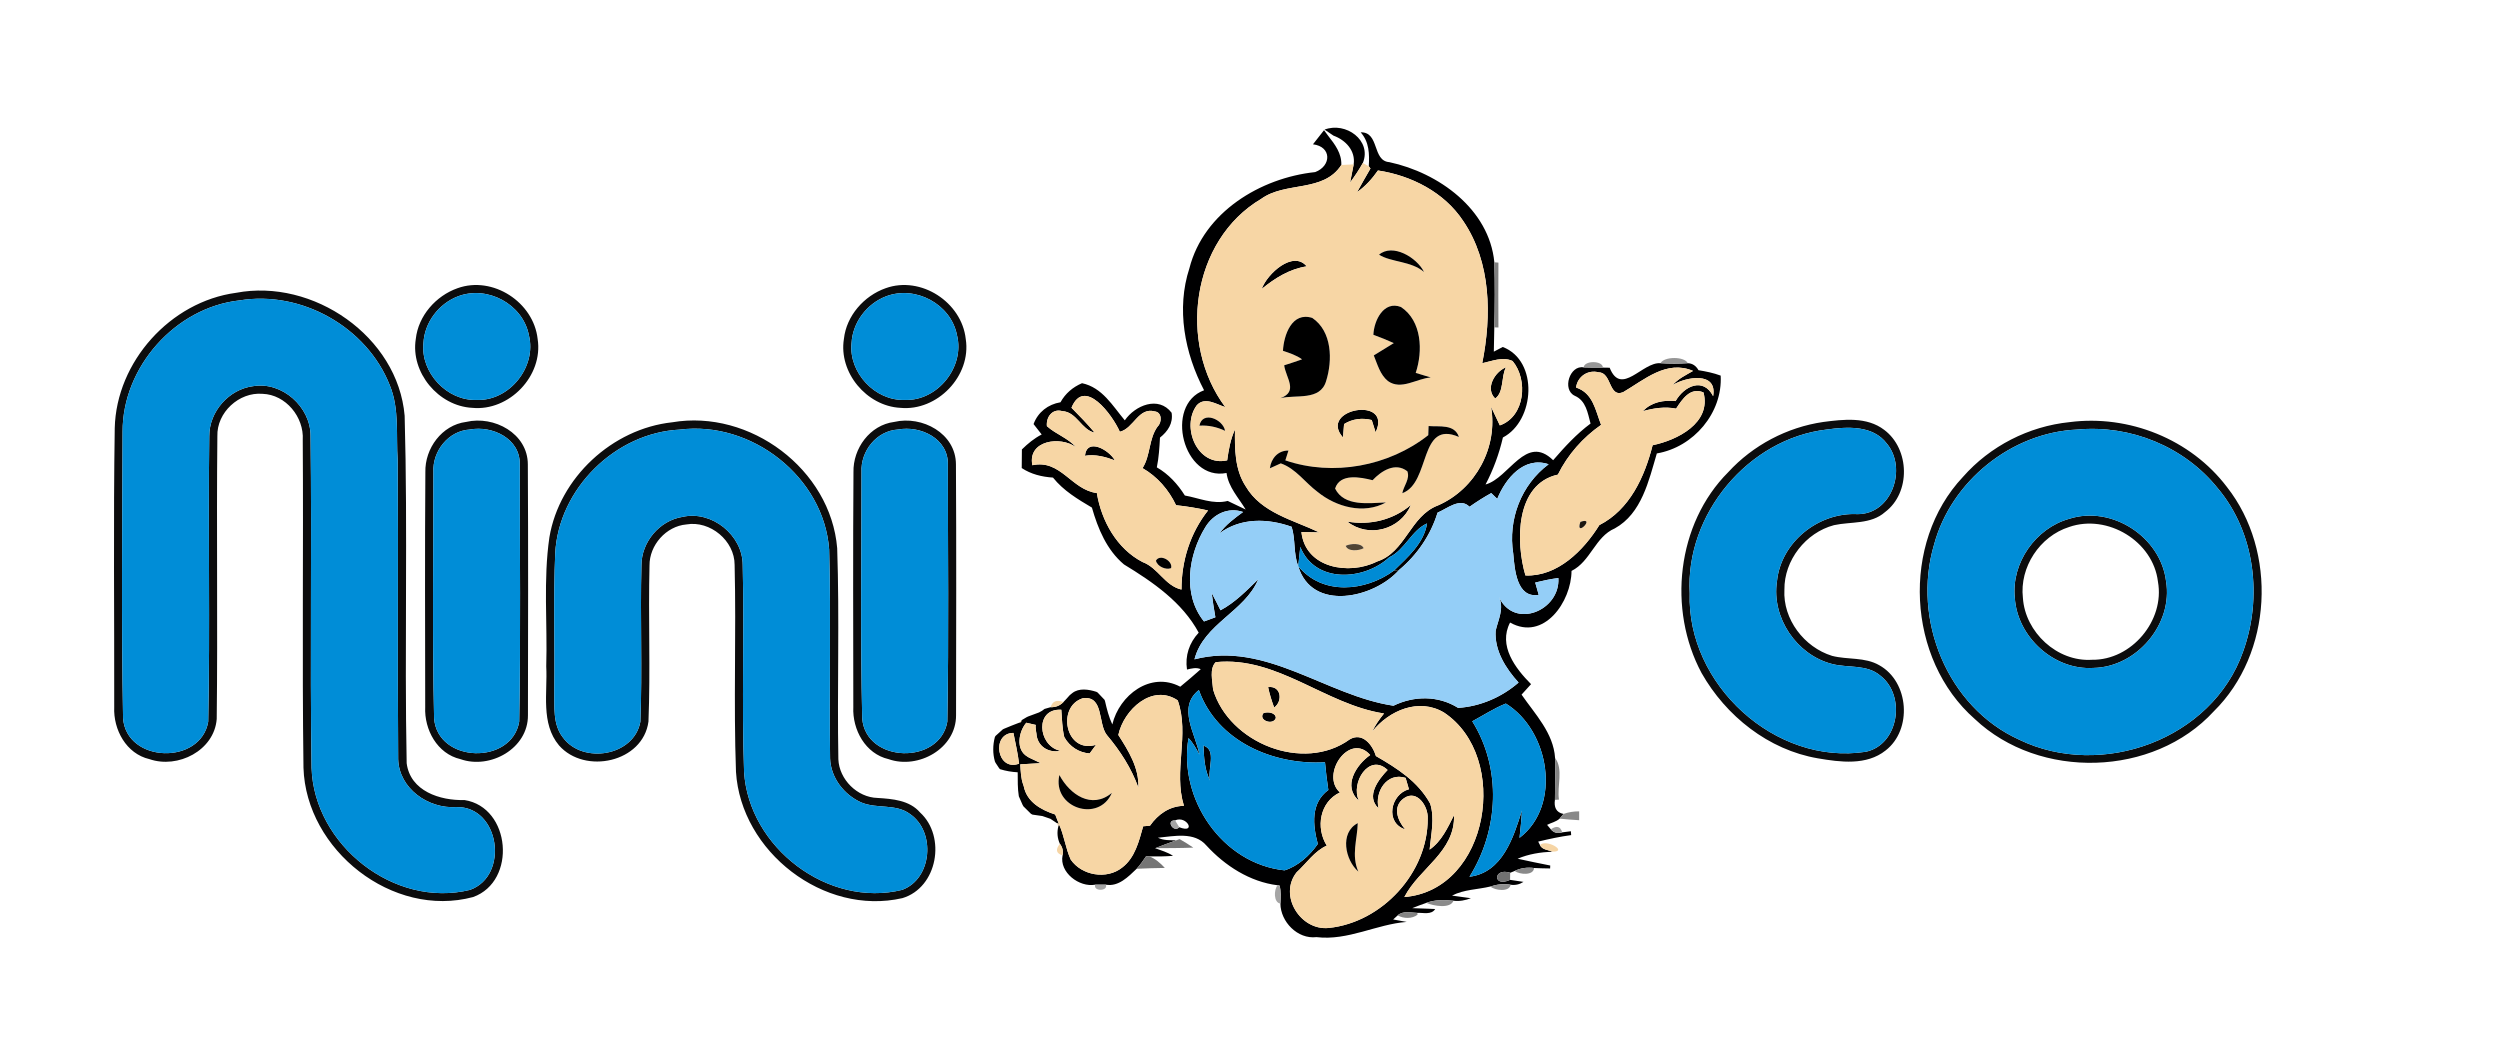
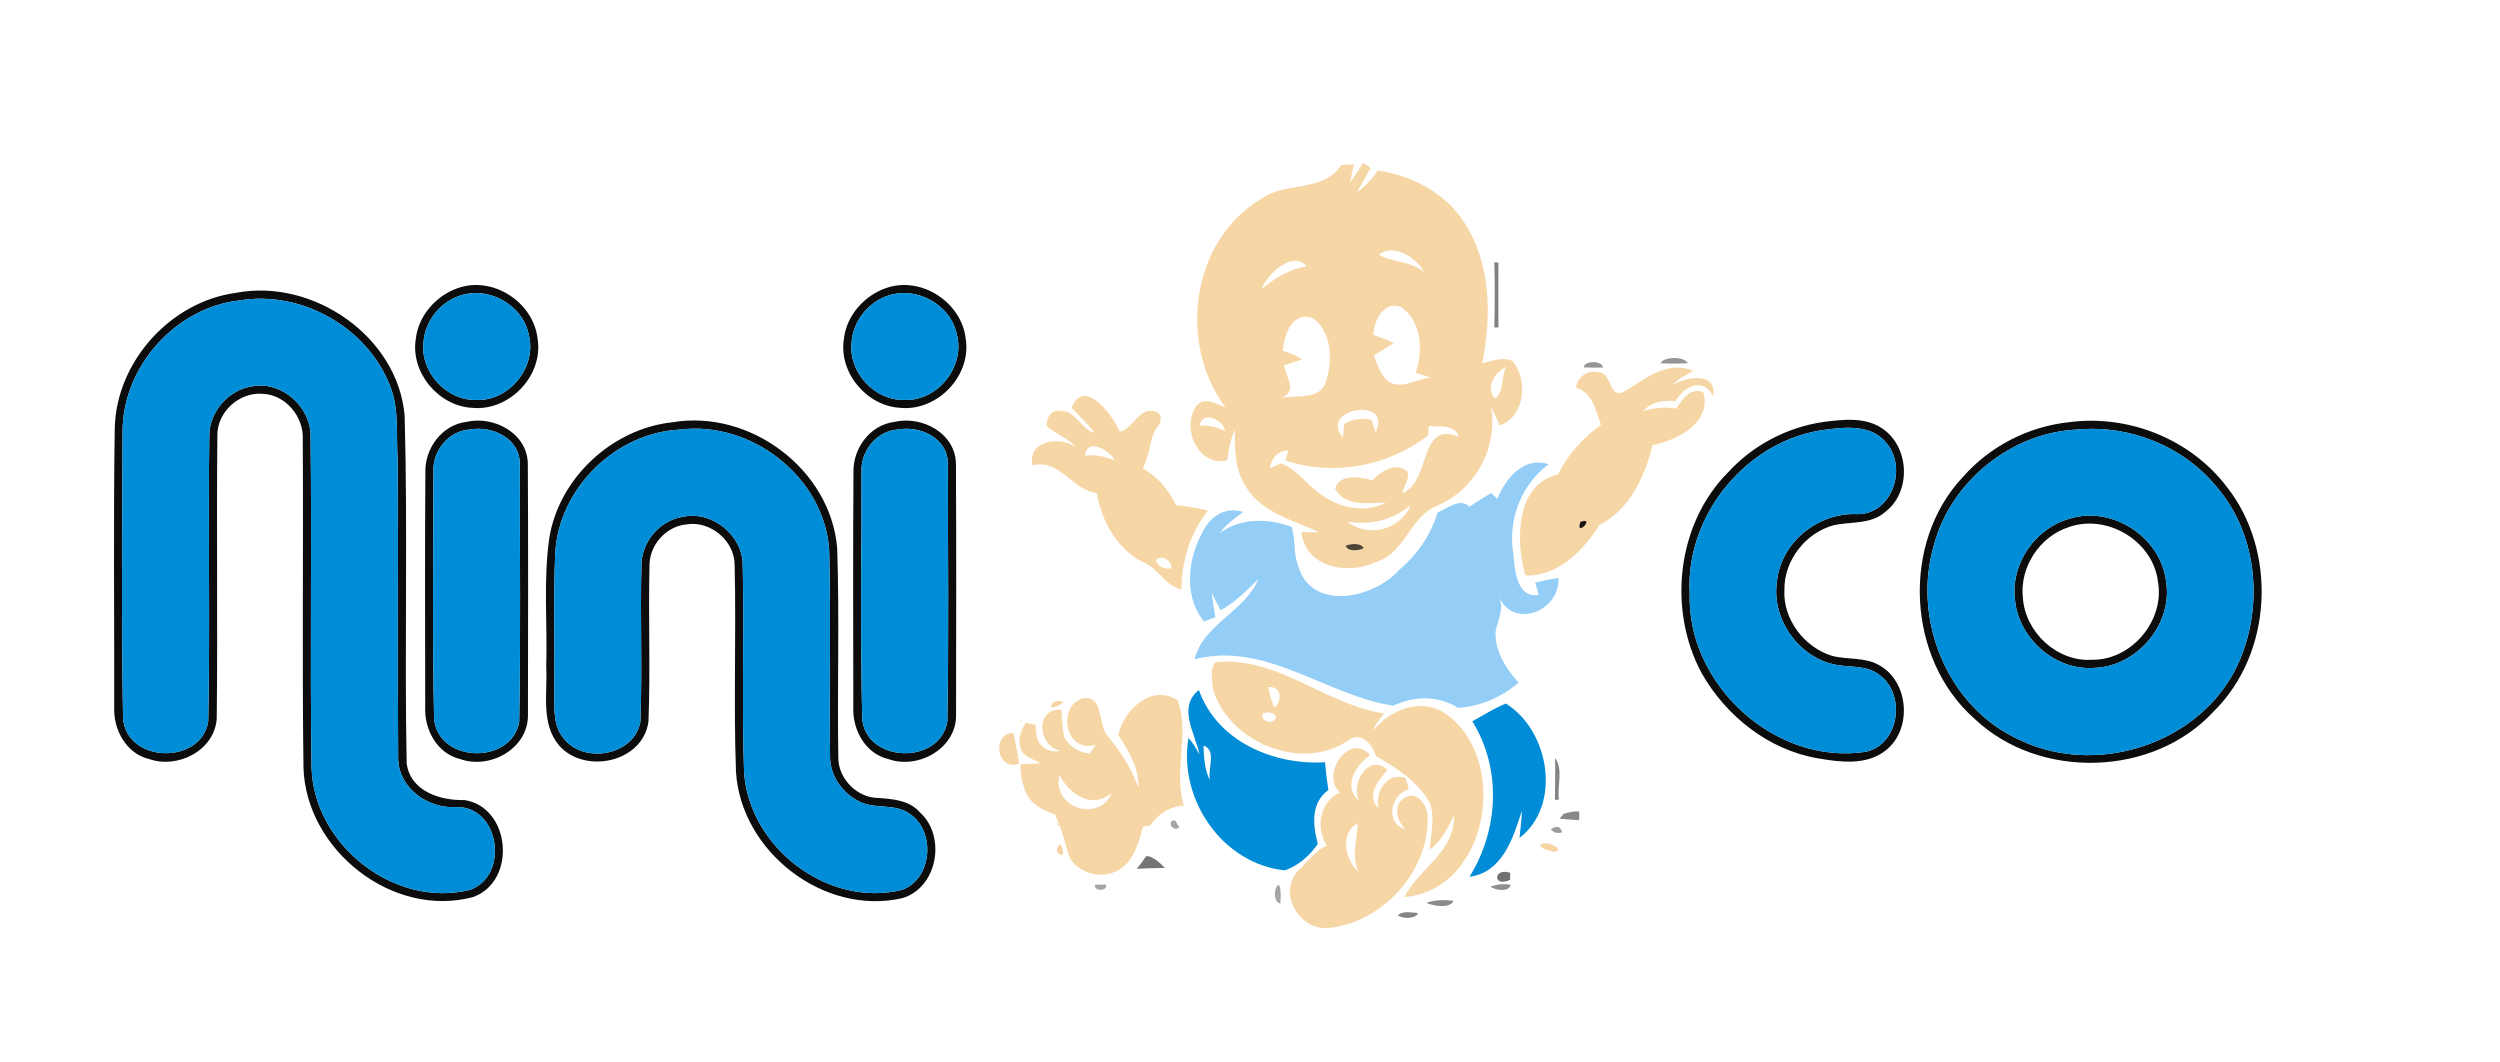
<svg xmlns="http://www.w3.org/2000/svg" width="619pt" height="263pt" viewBox="0 0 619 263" version="1.1">
  <g id="surface1">
-     <path style=" stroke:none;fill-rule:nonzero;fill:rgb(0%,0%,0.392%);fill-opacity:1;" d="M 327.961 32.09 C 333.199 30.078 339.73 34.77 337.441 40.352 C 336.5 42.031 335.43 43.641 334.281 45.191 C 334.57 43.691 334.879 42.199 335.172 40.699 C 335.66 37.309 333.172 34.68 330.18 33.59 C 329.621 33.219 328.512 32.469 327.961 32.09 M 325.09 35.73 C 326.02 34.578 326.93 33.422 327.828 32.238 C 328.09 32.59 328.609 33.289 328.871 33.648 C 330.531 35.762 332.23 38 332.109 40.852 C 327.68 47.738 318.34 44.859 312.281 49.238 C 294.898 59.52 291.609 85.031 303.379 100.801 C 301.16 100.109 298.352 98.16 296.34 100.328 C 292.359 105.621 296.422 115.66 303.852 113.98 C 304.211 111.371 304.66 108.75 305.781 106.352 C 305.711 111.148 305.711 116.262 308.449 120.43 C 312.301 127.012 320.238 128.738 326.641 131.82 C 325.539 131.801 323.328 131.762 322.23 131.738 C 323.219 140.719 334.07 142.488 340.91 139.051 C 348.031 136.789 349.109 127.738 356.051 125.141 C 365.371 121.07 370.941 110.75 369.18 100.711 C 369.922 102.238 370.629 103.789 371.359 105.328 C 377.621 103.121 378.398 94.02 374.52 89.391 C 372.09 88.238 369.43 89.422 367 89.93 C 369.34 78.211 369.238 64.961 362.301 54.73 C 357.602 47.602 349.461 43.469 341.18 42.211 C 339.75 44.25 338.078 46.141 336.012 47.57 C 337.078 45.59 338.219 43.672 339.328 41.719 L 338.91 41.172 C 339.09 38.148 339.031 35.148 336.898 32.762 C 341.621 32.66 339.699 39.84 344 40.148 C 356.18 42.762 368.738 51.762 370 64.949 C 370.148 70.32 370.129 75.691 369.988 81.059 C 369.961 83.07 369.922 85.07 369.871 87.07 C 370.422 86.781 371.531 86.199 372.078 85.91 C 381.02 89.32 380.059 104.18 372.121 108.32 C 371.18 112.371 369.75 116.281 367.82 119.961 C 373.68 118.371 377.801 107.328 384.559 113.949 C 387.391 110.672 390.328 107.469 393.82 104.871 C 393.109 102.25 392.711 99.219 389.922 98 C 386.68 96.5 388.691 90.309 392.121 90.969 C 393.699 91.02 395.289 91.051 396.879 91.02 C 397.301 91.031 398.129 91.051 398.551 91.051 C 401.41 98.262 406.672 89.551 411.141 89.93 C 413.379 90.078 415.641 90.078 417.898 89.93 C 419.031 89.969 419.91 90.539 420.551 91.66 C 422.41 91.961 424.262 92.34 426.039 93 C 426.559 102.199 419.34 110.73 410.23 112.27 C 408.238 119 406.48 127.148 399.828 130.828 C 394.941 132.91 393.859 139 389.109 141.359 C 389.078 148.941 382.262 158.852 373.891 154.141 C 370.91 159.879 375.191 165.469 379.09 169.398 C 378.301 170.262 377.52 171.121 376.738 171.988 C 380.09 176.84 384.629 181.469 385.039 187.68 C 385.121 191.141 385.02 194.59 385 198.051 C 384.738 199.762 385.25 201.191 387.129 201.531 C 386.891 201.832 386.398 202.41 386.148 202.699 C 385.301 203.488 384.059 203.711 383.059 204.238 C 383.289 204.52 383.75 205.07 383.98 205.34 C 384.711 206.191 385.648 206.441 386.801 206.09 C 387.34 206.02 388.41 205.879 388.949 205.82 L 389.02 206.77 C 386.262 207.141 383.551 207.73 380.859 208.379 L 381.301 209.25 C 381.828 210.418 383.352 210.43 384.398 210.871 C 381.441 211 378.488 211.449 375.762 212.621 C 378.441 213.211 381.129 213.77 383.84 214.301 L 383.809 215.031 C 382.48 215.02 381.148 214.98 379.828 214.918 C 378.191 214.711 376.531 214.898 375.051 215.648 L 373.922 216.102 C 369.68 214.719 369.531 219.859 373.891 217.852 C 374.719 217.98 376.391 218.23 377.219 218.352 C 376.238 218.988 375.172 219.23 374.031 219.059 C 372.34 218.77 370.621 218.961 369.012 219.5 C 365.84 220.262 362.469 220.219 359.52 221.75 C 361.07 221.949 362.641 222.168 364.199 222.398 C 362.82 222.93 361.352 223.211 359.879 223.02 C 357.629 222.789 355.289 222.73 353.148 223.559 C 351.969 223.961 350.809 224.391 349.672 224.859 C 351.559 224.941 353.449 224.969 355.352 225.07 C 354.441 226.59 352.359 225.941 350.922 226.031 C 349.32 225.98 347.379 225.449 346.07 226.641 C 345.789 226.891 345.23 227.398 344.949 227.66 C 345.789 227.809 347.469 228.121 348.301 228.27 C 340.891 228.809 333.738 232.98 325.961 232.031 C 321.27 232.602 317.059 228.199 317.031 223.73 C 317.102 222.23 317.219 220.719 316.82 219.262 L 316.328 219.191 C 309.469 218.34 303.32 214.371 298.711 209.352 C 295.719 205.859 290.68 207.051 286.699 207.418 C 288.09 208.129 289.672 208.02 291.191 208.082 C 289.461 208.699 287.73 209.34 286.02 210.012 C 287.512 210.582 289.09 211 290.441 211.91 C 288.488 212.051 286.539 212.09 284.59 212.039 C 284.391 212.031 283.98 212.012 283.781 212 C 283.059 213.082 282.289 214.141 281.43 215.109 C 279.379 217.07 276.949 219.602 273.828 219.051 C 273.16 219.051 271.828 219.051 271.172 219.051 C 267.211 219.77 262.25 215.988 263.09 211.789 C 263.309 210.738 263.078 209.781 262.43 208.93 C 261.789 207.531 261.672 206.082 262.051 204.582 L 262.172 204.012 C 263.5 206.832 263.809 210 265.109 212.832 C 267.828 216.789 274.012 217.852 277.828 214.82 C 281.051 212.391 282.012 208.262 283.051 204.59 C 283.469 204.551 284.32 204.48 284.738 204.441 C 286.73 201.602 289.559 199.59 293.141 199.52 C 290.469 190.859 294.609 181.941 291.609 173.418 C 285.289 169.168 278.23 175.738 276.898 181.98 C 279.41 185.898 282.059 190.148 281.859 194.988 C 280.102 190.16 277.34 185.871 274.031 181.961 C 271.82 179.102 273.34 172.18 268.121 172.879 C 261.5 174.949 263.828 186.738 271.379 184.41 C 270.98 184.949 270.191 186.02 269.801 186.551 C 267.148 186.371 264.84 184.859 263.551 182.559 C 263.539 182.531 263.512 182.469 263.5 182.441 C 262.988 180.238 262.949 177.969 262.781 175.738 C 256.191 175.34 256.969 184.469 262.281 185.832 L 262.449 185.93 C 259.531 186.469 256.809 184.738 256.621 181.641 C 256.602 181.488 256.539 181.191 256.52 181.039 L 256.41 179.969 C 256.422 179.852 256.449 179.609 256.469 179.488 L 256.352 179.469 C 255.789 179.34 254.672 179.082 254.109 178.949 C 252.199 181.199 251.441 185.609 254.352 187.309 C 254.449 187.379 254.672 187.512 254.77 187.57 C 255.5 187.918 256.969 188.621 257.699 188.961 C 256.012 189.059 254.309 189.16 252.621 189.25 C 252.73 190.969 252.762 192.719 253.379 194.371 C 253.398 194.441 253.449 194.602 253.48 194.68 C 254.25 198.559 257.762 200.531 261.199 201.648 C 261.23 201.68 261.281 201.738 261.309 201.77 C 261.52 202.332 261.949 203.449 262.172 204.012 L 261.641 203.781 C 261.25 203.52 260.48 203 260.09 202.738 C 259.59 202.559 258.59 202.219 258.09 202.051 C 257.469 201.961 256.25 201.789 255.641 201.699 C 255.551 201.648 255.359 201.551 255.27 201.5 C 254.801 201.039 253.871 200.109 253.398 199.648 C 253.34 199.539 253.23 199.34 253.172 199.238 C 252.941 198.719 252.488 197.68 252.262 197.16 C 251.941 195.191 252 193.199 251.98 191.219 C 250.48 191.141 249.02 190.891 247.602 190.449 C 247.551 190.391 247.43 190.262 247.379 190.199 L 246.5 188.871 C 246.461 188.789 246.379 188.629 246.34 188.539 C 245.781 186.602 245.809 184.48 246.32 182.539 C 246.352 182.461 246.43 182.309 246.469 182.238 C 246.93 181.82 247.852 180.988 248.309 180.582 C 248.398 180.539 248.578 180.449 248.672 180.41 C 249.879 179.898 251.109 179.41 252.352 178.941 L 252.789 178.781 L 252.961 178.309 L 254.262 177.539 C 254.352 177.5 254.539 177.418 254.641 177.371 C 255.289 177.129 256.609 176.641 257.27 176.398 C 257.449 176.301 257.82 176.09 258.012 175.988 C 258.16 175.871 258.469 175.648 258.621 175.531 L 260.129 175.102 C 261.391 175.141 262.449 174.719 263.301 173.832 C 263.5 173.621 263.879 173.219 264.07 173.012 C 264.27 172.789 264.672 172.352 264.871 172.121 C 265.031 172 265.34 171.738 265.5 171.609 C 267.172 170.289 269.57 170.691 271.449 171.289 C 271.531 171.332 271.68 171.41 271.762 171.461 C 272.199 171.91 273.059 172.82 273.488 173.281 C 273.52 173.359 273.578 173.539 273.609 173.629 C 274.059 175.582 274.539 177.539 275.41 179.371 C 277.141 172.121 284.879 166.141 292.23 170.031 C 293.941 168.609 295.66 167.191 297.309 165.691 C 296.191 165.191 295.031 165.512 293.898 165.781 C 293.391 162.352 294.449 159.172 296.801 156.648 C 292.719 149.09 285.461 144.121 278.289 139.75 C 274.02 136.16 271.852 130.898 270.359 125.68 C 266.859 123.602 263.328 121.512 260.719 118.25 C 257.98 118.07 255.289 117.422 252.98 115.891 C 253 114.352 253.02 112.809 253.02 111.281 C 254.488 109.84 256.078 108.52 257.922 107.578 C 257.238 106.719 256.578 105.859 255.91 105 C 257.012 102.039 259.48 100.121 262.578 99.602 C 263.77 97.43 265.641 95.84 267.91 94.879 C 272.93 95.949 275.461 100.461 278.5 104.078 C 281.039 100.379 286.859 97.93 290.09 102.199 C 290.512 104.801 289.148 106.801 287.211 108.352 C 287.078 110.82 286.93 113.301 286.43 115.719 C 289.328 117.379 291.609 119.879 293.371 122.691 C 296.871 123.309 300.379 124.961 303.98 124.031 C 305.461 124.738 306.941 125.461 308.43 126.16 C 306.672 123.238 304.16 120.629 303.691 117.109 C 292.949 119.219 288.191 100.289 298.129 96.629 C 293.309 87.441 291.211 76.461 294.5 66.41 C 298.051 52.551 312.078 44.039 325.641 42.609 C 329.699 41.078 329.738 36.289 325.09 35.73 M 401.891 97.102 C 398.27 98.57 399.102 92.219 395.84 92.191 C 393.172 91.469 390.578 93.23 390.23 95.949 C 394.461 97.34 395.02 101.602 396.43 105.199 C 391.898 108.359 388.191 112.551 385.73 117.512 C 375.172 119.859 375.25 134.199 377.699 142.488 C 385.629 142.801 392.09 136.309 396 130.012 C 403.539 126.18 407.211 118.051 409.191 110.238 C 415.281 108.98 423.781 104.738 421.789 97.172 C 418.531 95.77 416.531 98.84 415 101.18 C 412.23 100.629 409.469 101.059 406.781 101.801 C 408.871 99.551 411.93 99 414.879 99.301 C 417 95.59 421.73 93.309 424.172 98.09 C 425.27 91.922 417.449 93.281 414.16 95.34 C 415.52 93.75 417.43 92.871 419.199 91.84 C 412.68 89.012 407.109 94.051 401.891 97.102 M 265.301 100.961 C 267.27 102.961 269.25 104.961 271.031 107.129 C 267.719 106.41 266.641 101.98 262.988 101.789 C 260.551 101.102 258.98 103.301 259.211 105.512 C 261.422 107.52 264.449 108.449 266.422 110.73 C 262.551 107.879 254.391 109.039 255.609 115.191 C 262.629 113.66 265.262 121.281 271.578 122.078 C 272.719 128.988 276.531 135.879 282.922 139.172 C 286.762 140.59 288.41 145.02 292.539 145.98 C 292.531 138.859 294.691 131.988 299.109 126.391 C 296.488 125.809 293.852 125.371 291.191 125.09 C 289.379 121.27 286.57 118.02 282.891 115.91 C 284.91 112.73 284.398 108.66 286.629 105.602 C 287.73 104.57 287.738 102.07 285.93 101.871 C 281.859 100.762 280.738 106.059 277.27 106.91 C 275.449 102.73 268.449 93.25 265.301 100.961 M 370.719 123.52 C 370.219 123.039 369.719 122.57 369.23 122.09 C 367.371 123.121 365.578 124.262 363.852 125.48 C 361.539 123.102 358.309 125.941 355.941 126.93 C 354.23 132.488 350.891 137.398 346.41 141.121 L 345.141 141.281 C 348.52 137.961 352.559 134.539 353.34 129.602 C 349.488 131.301 347.91 136.109 343.949 138.012 C 337.672 143.801 325.57 144.5 321.949 135.41 C 321.789 137 321.621 138.578 321.441 140.172 C 320.219 137.07 320.809 133.602 319.809 130.43 C 313.859 128.32 307.219 128.141 301.949 132.051 C 303.52 129.898 305.672 128.32 307.789 126.77 C 304.102 125.488 300.398 127.289 298.449 130.52 C 294.219 137.371 292.711 147.211 298.109 153.871 C 299.051 153.531 299.98 153.18 300.93 152.84 C 300.578 150.84 300.25 148.84 300.02 146.828 C 300.77 148.238 301.48 149.672 302.199 151.102 C 305.809 149.191 308.648 146.23 311.551 143.422 C 308.211 151.469 298.012 154.43 295.75 163.25 C 313.398 158.648 328.301 172.238 345.02 174.738 C 350.16 172.238 356.102 172.191 361.031 175.27 C 366.488 174.93 371.871 172.602 376 169 C 372.82 165.512 370.012 161.078 370.32 156.191 C 370.961 153.398 372.469 150.672 371.141 147.82 C 374.922 155.961 386.352 151.172 385.852 143.121 C 383.922 143.371 382.012 143.77 380.121 144.238 C 380.398 145.25 380.691 146.27 380.988 147.289 C 375.5 148.219 375.02 140.879 374.68 137.07 C 373.34 128.621 376.641 120.02 383.441 114.949 C 377.328 112.891 372.75 118.5 370.719 123.52 M 301.012 163.949 C 299.398 165.582 300.219 168.57 300.359 170.719 C 304.301 183.98 322.73 191.379 334.191 183.07 C 337.352 181.199 339.871 184.48 340.68 187.199 C 345.98 190.262 351.09 193.5 354.109 198.969 C 355.281 202.68 354.309 206.609 353.969 210.371 C 356.949 208.301 358.43 204.961 360.02 201.832 C 360.301 210.941 351.422 214.918 347.719 222.109 C 368.801 220.371 374.051 187.398 357.539 176.43 C 351.32 172.699 343.922 175.91 339.762 181.129 C 340.512 179.5 341.57 178.051 342.68 176.66 C 328.148 174.461 316.27 162.41 301.012 163.949 M 296.988 186.852 C 296.191 185.398 295.41 183.941 294.27 182.738 C 291.711 197.801 302.59 213.84 318.051 215.5 C 321.34 214.488 324.32 211.809 326.289 208.961 C 325.051 204.301 324.469 198.859 328.898 195.602 C 328.559 193.32 328.27 191.031 328.07 188.738 C 315.309 189.488 301.371 183.59 296.84 170.852 C 291.41 175.141 296.031 181.68 296.988 186.852 M 364.531 178.59 C 371.852 190.309 371.09 205.52 363.84 217.082 C 372.02 216.07 374.719 207.371 376.828 200.691 C 376.73 202.961 376.461 205.211 376.23 207.461 C 386.82 199.352 383.629 180.82 372.84 174.199 C 369.93 175.371 367.281 177.109 364.531 178.59 M 252.32 189.082 C 252.012 186.52 251.422 184 250.922 181.469 C 245.34 181.512 246.809 191.16 252.32 189.082 M 331.77 196.211 C 326.77 198.539 325.719 204.941 328.512 209.379 C 325.449 210.719 323.48 213.77 321.039 215.988 C 316.512 221.711 321.988 230.488 329 229.762 C 342.23 228.391 353.602 216.031 353.5 202.66 C 353.672 199.691 350.871 195.371 347.621 197.641 C 344.719 199.691 346 203.129 347.922 205.359 C 342.871 203.73 344.27 196.648 348.852 195.418 C 348.578 194.48 348.301 193.539 348.031 192.602 C 343.422 191.121 340.328 196.039 341.328 200.129 C 338.102 197.18 341.289 193.02 343.57 190.648 C 338.988 186.301 334.32 193.918 336.48 198.262 C 332.34 194.719 335.789 189.379 339.262 186.941 C 334.141 181.141 326.84 191.832 331.77 196.211 M 291.98 204.82 C 296.34 206.52 293.859 201.82 290.949 203.129 C 288.578 203.051 290.57 206.309 291.98 204.82 M 312.391 71.551 C 313.77 67.73 320.199 61.898 323.539 65.949 C 319.27 66.609 315.672 68.871 312.391 71.551 M 370.211 98.672 C 367.672 96.23 370.039 92.102 372.879 90.941 C 371.621 93.32 372.43 97.078 370.211 98.672 M 332.531 108.328 C 326.219 101.211 344.922 97.91 340.602 107.039 C 340.359 106.281 339.879 104.762 339.641 104 C 337.281 103.41 334.859 103.699 332.789 105 C 332.73 105.828 332.602 107.5 332.531 108.328 M 268.629 112.852 C 269.121 108.219 274.68 111.469 276.039 113.988 C 273.66 113.102 271.191 112.422 268.629 112.852 M 333.578 129.141 C 339.23 130.121 344.941 128.738 349.328 125.031 C 346.77 131.18 338.828 133.32 333.578 129.141 M 313.98 170.129 C 317.191 169.699 317.711 173.582 315.48 175.191 C 314.871 173.539 314.34 171.852 313.98 170.129 M 312.82 176.582 C 313.809 176.16 315.891 176.398 315.891 177.789 C 315.238 179.711 311.449 178.352 312.82 176.582 M 297.988 184.609 C 301.359 185.719 298.91 190.52 299.602 193.25 C 298.23 190.582 298.102 187.551 297.988 184.609 " />
    <path style=" stroke:none;fill-rule:nonzero;fill:rgb(96.875%,83.984%,64.647%);fill-opacity:1;" d="M 312.281 49.238 C 318.34 44.859 327.68 47.738 332.109 40.852 C 332.879 40.809 334.398 40.738 335.172 40.699 C 334.879 42.199 334.57 43.691 334.281 45.191 C 335.43 43.641 336.5 42.031 337.441 40.352 C 337.801 40.551 338.539 40.961 338.91 41.172 L 339.328 41.719 C 338.219 43.672 337.078 45.59 336.012 47.57 C 338.078 46.141 339.75 44.25 341.18 42.211 C 349.461 43.469 357.602 47.602 362.301 54.73 C 369.238 64.961 369.34 78.211 367 89.93 C 369.43 89.422 372.09 88.238 374.52 89.391 C 378.398 94.02 377.621 103.121 371.359 105.328 C 370.629 103.789 369.922 102.238 369.18 100.711 C 370.941 110.75 365.371 121.07 356.051 125.141 C 349.109 127.738 348.031 136.789 340.91 139.051 C 334.07 142.488 323.219 140.719 322.23 131.738 C 323.328 131.762 325.539 131.801 326.641 131.82 C 320.238 128.738 312.301 127.012 308.449 120.43 C 305.711 116.262 305.711 111.148 305.781 106.352 C 304.66 108.75 304.211 111.371 303.852 113.98 C 296.422 115.66 292.359 105.621 296.34 100.328 C 298.352 98.16 301.16 100.109 303.379 100.801 C 291.609 85.031 294.898 59.52 312.281 49.238 M 341.449 63.059 C 344.398 64.949 349.391 64.602 352.59 67.34 C 350.789 63.699 344.789 60.199 341.449 63.059 M 312.391 71.551 C 315.672 68.871 319.27 66.609 323.539 65.949 C 320.199 61.898 313.77 67.73 312.391 71.551 M 340.051 82.898 C 341.762 83.52 343.449 84.199 345.109 84.949 C 343.449 85.969 341.789 86.969 340.148 88 C 341.051 90.219 341.711 92.762 343.641 94.34 C 346.922 96.711 350.75 93.711 354.262 93.461 C 353.02 93.078 351.77 92.711 350.531 92.328 C 352.34 86.922 352.07 79.48 346.891 76.02 C 342.602 74.34 340.18 79.391 340.051 82.898 M 317.66 86.859 C 319.301 87.41 320.969 87.949 322.391 88.969 C 320.922 89.5 319.441 89.98 317.961 90.449 C 318.379 93.57 321.551 96.941 317.031 98.59 C 320.852 97.641 326.879 99.32 328.34 94.371 C 329.969 89.219 329.852 82.051 324.922 78.719 C 319.859 77.109 317.871 82.969 317.66 86.859 M 370.211 98.672 C 372.43 97.078 371.621 93.32 372.879 90.941 C 370.039 92.102 367.672 96.23 370.211 98.672 M 332.531 108.328 C 332.602 107.5 332.73 105.828 332.789 105 C 334.859 103.699 337.281 103.41 339.641 104 C 339.879 104.762 340.359 106.281 340.602 107.039 C 344.922 97.91 326.219 101.211 332.531 108.328 M 296.98 105.391 C 299.191 105.25 301.328 105.719 303.328 106.672 C 302.852 103.828 297.711 101.602 296.98 105.391 M 353.719 105.488 C 353.699 106.051 353.66 107.18 353.641 107.75 C 343.871 115.449 330.07 118.031 318.25 113.988 C 318.441 113.379 318.82 112.172 319.02 111.559 C 316.43 111.512 314.711 113.531 314.422 115.949 C 315.09 115.648 316.441 115.031 317.121 114.73 C 320.879 116.039 323.129 119.488 326.23 121.789 C 330.84 125.539 337.66 127.422 343.141 124.41 C 338.93 124.559 332.809 125.5 330.57 120.961 C 331.781 117.121 336.84 118.141 339.852 118.898 C 342 116.609 345.469 114.352 348.461 116.691 C 349.172 118.578 347.531 120.32 347.211 122.121 C 354.32 119.5 351.238 103.859 361.23 108.191 C 360.148 104.93 356.371 105.719 353.719 105.488 M 333.578 129.141 C 338.828 133.32 346.77 131.18 349.328 125.031 C 344.941 128.738 339.23 130.121 333.578 129.141 M 333.191 135.141 C 333.68 136.629 336.441 136.398 337.648 135.738 C 337.09 134.371 334.398 134.559 333.191 135.141 M 401.891 97.102 C 407.109 94.051 412.68 89.012 419.199 91.84 C 417.43 92.871 415.52 93.75 414.16 95.34 C 417.449 93.281 425.27 91.922 424.172 98.09 C 421.73 93.309 417 95.59 414.879 99.301 C 411.93 99 408.871 99.551 406.781 101.801 C 409.469 101.059 412.23 100.629 415 101.18 C 416.531 98.84 418.531 95.77 421.789 97.172 C 423.781 104.738 415.281 108.98 409.191 110.238 C 407.211 118.051 403.539 126.18 396 130.012 C 392.09 136.309 385.629 142.801 377.699 142.488 C 375.25 134.199 375.172 119.859 385.73 117.512 C 388.191 112.551 391.898 108.359 396.43 105.199 C 395.02 101.602 394.461 97.34 390.23 95.949 C 390.578 93.23 393.172 91.469 395.84 92.191 C 399.102 92.219 398.27 98.57 401.891 97.102 M 391.301 129.219 C 389.891 133.359 395.309 127.789 391.301 129.219 M 265.301 100.961 C 268.449 93.25 275.449 102.73 277.27 106.91 C 280.738 106.059 281.859 100.762 285.93 101.871 C 287.738 102.07 287.73 104.57 286.629 105.602 C 284.398 108.66 284.91 112.73 282.891 115.91 C 286.57 118.02 289.379 121.27 291.191 125.09 C 293.852 125.371 296.488 125.809 299.109 126.391 C 294.691 131.988 292.531 138.859 292.539 145.98 C 288.41 145.02 286.762 140.59 282.922 139.172 C 276.531 135.879 272.719 128.988 271.578 122.078 C 265.262 121.281 262.629 113.66 255.609 115.191 C 254.391 109.039 262.551 107.879 266.422 110.73 C 264.449 108.449 261.422 107.52 259.211 105.512 C 258.98 103.301 260.551 101.102 262.988 101.789 C 266.641 101.98 267.719 106.41 271.031 107.129 C 269.25 104.961 267.27 102.961 265.301 100.961 M 268.629 112.852 C 271.191 112.422 273.66 113.102 276.039 113.988 C 274.68 111.469 269.121 108.219 268.629 112.852 M 286.211 138.82 C 286.539 140.25 288.648 141.18 289.961 140.672 C 290.461 138.891 287.191 137.039 286.211 138.82 M 301.012 163.949 C 316.27 162.41 328.148 174.461 342.68 176.66 C 341.57 178.051 340.512 179.5 339.762 181.129 C 343.922 175.91 351.32 172.699 357.539 176.43 C 374.051 187.398 368.801 220.371 347.719 222.109 C 351.422 214.918 360.301 210.941 360.02 201.832 C 358.43 204.961 356.949 208.301 353.969 210.371 C 354.309 206.609 355.281 202.68 354.109 198.969 C 351.09 193.5 345.98 190.262 340.68 187.199 C 339.871 184.48 337.352 181.199 334.191 183.07 C 322.73 191.379 304.301 183.98 300.359 170.719 C 300.219 168.57 299.398 165.582 301.012 163.949 M 313.98 170.129 C 314.34 171.852 314.871 173.539 315.48 175.191 C 317.711 173.582 317.191 169.699 313.98 170.129 M 312.82 176.582 C 311.449 178.352 315.238 179.711 315.891 177.789 C 315.891 176.398 313.809 176.16 312.82 176.582 M 276.898 181.98 C 278.23 175.738 285.289 169.168 291.609 173.418 C 294.609 181.941 290.469 190.859 293.141 199.52 C 289.559 199.59 286.73 201.602 284.738 204.441 C 284.32 204.48 283.469 204.551 283.051 204.59 C 282.012 208.262 281.051 212.391 277.828 214.82 C 274.012 217.852 267.828 216.789 265.109 212.832 C 263.809 210 263.5 206.832 262.172 204.012 C 261.949 203.449 261.52 202.332 261.309 201.77 L 261.281 201.691 L 261.199 201.648 C 257.762 200.531 254.25 198.559 253.48 194.68 C 253.449 194.602 253.398 194.441 253.379 194.371 C 252.762 192.719 252.73 190.969 252.621 189.25 C 254.309 189.16 256.012 189.059 257.699 188.961 C 256.969 188.621 255.5 187.918 254.77 187.57 C 254.672 187.512 254.449 187.379 254.352 187.309 C 251.441 185.609 252.199 181.199 254.109 178.949 C 254.672 179.082 255.789 179.34 256.352 179.469 L 256.41 179.969 L 256.52 181.039 C 256.539 181.191 256.602 181.488 256.621 181.641 C 256.809 184.738 259.531 186.469 262.449 185.93 C 262.41 185.91 262.328 185.852 262.281 185.832 C 256.969 184.469 256.191 175.34 262.781 175.738 C 262.949 177.969 262.988 180.238 263.5 182.441 C 263.512 182.469 263.539 182.531 263.551 182.559 C 264.84 184.859 267.148 186.371 269.801 186.551 C 270.191 186.02 270.98 184.949 271.379 184.41 C 263.828 186.738 261.5 174.949 268.121 172.879 C 273.34 172.18 271.82 179.102 274.031 181.961 C 277.34 185.871 280.102 190.16 281.859 194.988 C 282.059 190.148 279.41 185.898 276.898 181.98 M 262.301 191.891 C 260.461 200.039 272.07 203.832 275.301 196.32 C 270.27 200.488 264.871 196.719 262.301 191.891 M 331.77 196.211 C 326.84 191.832 334.141 181.141 339.262 186.941 C 335.789 189.379 332.34 194.719 336.48 198.262 C 334.32 193.918 338.988 186.301 343.57 190.648 C 341.289 193.02 338.102 197.18 341.328 200.129 C 340.328 196.039 343.422 191.121 348.031 192.602 C 348.301 193.539 348.578 194.48 348.852 195.418 C 344.27 196.648 342.871 203.73 347.922 205.359 C 346 203.129 344.719 199.691 347.621 197.641 C 350.871 195.371 353.672 199.691 353.5 202.66 C 353.602 216.031 342.23 228.391 329 229.762 C 321.988 230.488 316.512 221.711 321.039 215.988 C 323.48 213.77 325.449 210.719 328.512 209.379 C 325.719 204.941 326.77 198.539 331.77 196.211 M 336.328 215.809 C 334.531 211.789 336.078 207.781 336.18 203.809 C 331.648 206.148 333.051 212.98 336.328 215.809 " />
-     <path style=" stroke:none;fill-rule:nonzero;fill:rgb(0%,0%,0%);fill-opacity:1;" d="M 341.449 63.059 C 344.789 60.199 350.789 63.699 352.59 67.34 C 349.391 64.602 344.398 64.949 341.449 63.059 M 340.051 82.898 C 340.18 79.391 342.602 74.34 346.891 76.02 C 352.07 79.48 352.34 86.922 350.531 92.328 C 351.77 92.711 353.02 93.078 354.262 93.461 C 350.75 93.711 346.922 96.711 343.641 94.34 C 341.711 92.762 341.051 90.219 340.148 88 C 341.789 86.969 343.449 85.969 345.109 84.949 C 343.449 84.199 341.762 83.52 340.051 82.898 M 317.66 86.859 C 317.871 82.969 319.859 77.109 324.922 78.719 C 329.852 82.051 329.969 89.219 328.34 94.371 C 326.879 99.32 320.852 97.641 317.031 98.59 C 321.551 96.941 318.379 93.57 317.961 90.449 C 319.441 89.98 320.922 89.5 322.391 88.969 C 320.969 87.949 319.301 87.41 317.66 86.859 M 296.98 105.391 C 297.711 101.602 302.852 103.828 303.328 106.672 C 301.328 105.719 299.191 105.25 296.98 105.391 M 353.719 105.488 C 356.371 105.719 360.148 104.93 361.23 108.191 C 351.238 103.859 354.32 119.5 347.211 122.121 C 347.531 120.32 349.172 118.578 348.461 116.691 C 345.469 114.352 342 116.609 339.852 118.898 C 336.84 118.141 331.781 117.121 330.57 120.961 C 332.809 125.5 338.93 124.559 343.141 124.41 C 337.66 127.422 330.84 125.539 326.23 121.789 C 323.129 119.488 320.879 116.039 317.121 114.73 C 316.441 115.031 315.09 115.648 314.422 115.949 C 314.711 113.531 316.43 111.512 319.02 111.559 C 318.82 112.172 318.441 113.379 318.25 113.988 C 330.07 118.031 343.871 115.449 353.641 107.75 C 353.66 107.18 353.699 106.051 353.719 105.488 M 286.211 138.82 C 287.191 137.039 290.461 138.891 289.961 140.672 C 288.648 141.18 286.539 140.25 286.211 138.82 M 321.441 140.172 C 327.43 147.531 338.078 146.461 345.141 141.281 L 346.41 141.121 C 340.23 148.121 324.809 151.578 321.441 140.172 M 262.301 191.891 C 264.871 196.719 270.27 200.488 275.301 196.32 C 272.07 203.832 260.461 200.039 262.301 191.891 M 336.328 215.809 C 333.051 212.98 331.648 206.148 336.18 203.809 C 336.078 207.781 334.531 211.789 336.328 215.809 " />
    <path style=" stroke:none;fill-rule:nonzero;fill:rgb(50.194%,50.194%,50.194%);fill-opacity:1;" d="M 370 64.949 L 371.012 65.02 C 370.98 70.371 370.969 75.73 371.012 81.09 L 369.988 81.059 C 370.129 75.691 370.148 70.32 370 64.949 " />
    <path style=" stroke:none;fill-rule:nonzero;fill:rgb(4.704%,4.704%,5.099%);fill-opacity:1;" d="M 113.289 71.359 C 122.02 68.219 132.141 74.828 133.121 83.949 C 134.551 93.078 126.059 101.879 116.922 100.98 C 108.57 100.551 101.621 92.238 102.949 83.93 C 103.57 78.191 107.922 73.25 113.289 71.359 M 113.328 73.398 C 108.602 75.23 105.09 79.871 104.84 84.969 C 104.109 92.262 110.672 99.281 118 99.02 C 126.102 99.352 132.949 90.852 130.949 82.98 C 129.461 75.289 120.609 70.559 113.328 73.398 M 219.289 71.359 C 228.02 68.219 238.141 74.828 239.121 83.949 C 240.551 93.078 232.059 101.879 222.91 100.98 C 214.57 100.539 207.621 92.238 208.949 83.93 C 209.57 78.191 213.922 73.25 219.289 71.359 M 219.32 73.398 C 214.602 75.23 211.09 79.871 210.84 84.969 C 210.102 92.262 216.672 99.281 224 99.02 C 232.109 99.352 238.949 90.852 236.949 82.98 C 235.461 75.281 226.609 70.559 219.32 73.398 M 58.449 72.5 C 77.469 68.871 98.52 83.281 100.191 102.949 C 100.988 131.609 100.129 160.309 100.691 188.969 C 101.57 195.891 108.969 198.262 115 198.09 C 126.5 199.871 128.012 218.219 117.141 222.109 C 97.23 227.449 75.781 210.488 75.141 190.109 C 74.781 163.051 75.148 135.98 74.961 108.922 C 75.309 103.289 70.762 97.691 65 97.512 C 59.191 97.02 53.641 102.129 53.82 108 C 53.582 131.34 53.93 154.691 53.66 178.02 C 53.059 185.84 44.039 190.398 37 187.961 C 31.262 186.641 28.031 180.66 28.281 175.07 C 28.32 152.039 28.059 129 28.41 105.98 C 28.809 89.551 42.191 74.691 58.449 72.5 M 59.32 74.379 C 43.398 76.141 30.301 90.891 30.352 106.91 C 30.27 130.551 30.039 154.219 30.469 177.852 C 31.34 188.961 49.711 189.488 51.559 178.68 C 52.039 155.141 51.512 131.551 51.82 108 C 51.77 101.922 56.691 96.359 62.719 95.609 C 69.84 94.43 76.91 100.738 76.891 107.898 C 77.238 135.301 76.73 162.719 77.141 190.109 C 77.73 209.238 97.691 224.961 116.379 220.332 C 126.16 216.84 123.781 199.602 112.98 199.832 C 106.059 200.289 98.809 195.262 98.59 187.98 C 98.391 163.332 98.648 138.68 98.469 114.031 C 98.039 107.809 98.949 101.32 96.512 95.398 C 90.859 80.988 74.582 71.852 59.32 74.379 M 115.41 104.469 C 122.309 102.84 130.68 107.301 130.691 114.98 C 130.809 135.68 130.75 156.379 130.719 177.082 C 130.789 185.32 121.371 190.57 114 187.961 C 108.262 186.641 105.02 180.66 105.281 175.07 C 105.262 155.691 105.18 136.301 105.32 116.922 C 105.172 111.031 109.41 105.23 115.41 104.469 M 116.328 106.352 C 111.012 106.672 107.039 111.711 107.309 116.91 C 107.32 137.219 107.012 157.559 107.48 177.859 C 108.34 188.961 126.711 189.488 128.559 178.68 C 128.949 157.461 128.691 136.211 128.691 114.98 C 128.84 108.609 121.91 105.309 116.328 106.352 M 166.441 104.559 C 185.66 101.281 205.672 116.172 207.289 135.738 C 207.879 153.141 207.27 170.582 207.578 187.988 C 207.781 192.988 212.25 197.449 217.27 197.57 C 221.012 197.809 225.191 198.129 227.82 201.18 C 234.32 207.129 232.16 219.77 223.43 222.379 C 204 226.832 183.449 210.879 182.23 191.109 C 181.609 174.051 182.309 156.949 181.891 139.871 C 181.91 133.879 175.828 128.828 169.949 129.852 C 164.922 130.289 160.781 134.98 160.82 140 C 160.5 152.879 161.07 165.789 160.559 178.66 C 159.219 188.77 144.789 191.832 138.41 184.559 C 133.84 179.109 135.602 171.512 135.25 165 C 135.57 154.352 134.488 143.609 136.031 133.031 C 138.512 118.27 151.602 106.16 166.441 104.559 M 168.32 106.371 C 152.359 107.16 138.309 121 137.469 136.988 C 136.988 148.309 137.398 159.66 137.238 171 C 137.34 174.898 136.789 179.309 139.379 182.602 C 144.281 189.309 157.039 187.238 158.559 178.68 C 159.059 165.801 158.488 152.879 158.82 140 C 158.809 134.219 163.281 128.891 168.988 127.98 C 176.219 126.32 183.898 132.5 183.891 139.898 C 184.309 156.961 183.621 174.059 184.23 191.109 C 185.391 209.832 205.051 224.852 223.371 220.332 C 230.828 217.59 231.719 205.969 225.371 201.59 C 221.891 198.941 217.172 200.32 213.301 198.711 C 209.012 196.84 205.699 192.57 205.531 187.809 C 205.281 170.57 205.762 153.301 205.301 136.059 C 204 118.09 186.039 104.121 168.32 106.371 M 221.41 104.469 C 228.309 102.84 236.68 107.289 236.691 114.988 C 236.809 135.68 236.75 156.391 236.719 177.082 C 236.781 185.32 227.371 190.57 220 187.961 C 214.262 186.641 211.02 180.66 211.281 175.07 C 211.262 155.691 211.18 136.301 211.32 116.922 C 211.172 111.031 215.398 105.23 221.41 104.469 M 222.328 106.352 C 217.012 106.68 213.039 111.711 213.309 116.91 C 213.32 137.219 213.012 157.559 213.48 177.859 C 214.34 188.961 232.711 189.488 234.559 178.68 C 234.949 157.461 234.691 136.199 234.691 114.98 C 234.828 108.609 227.91 105.301 222.328 106.352 M 451.441 104.48 C 456.461 103.828 462.238 103.141 466.539 106.441 C 472.871 111.18 473.141 121.988 466.738 126.789 C 463.27 129.879 458.309 129.109 454.09 130.031 C 447.102 131.879 441.73 138.73 441.82 146 C 441.41 153.328 446.719 160.262 453.621 162.391 C 457.469 163.391 461.75 162.641 465.32 164.719 C 472.699 168.809 473.539 180.68 466.871 185.82 C 462.141 189.59 455.629 188.711 450.102 187.762 C 437.879 185.68 427.34 177.289 421.309 166.641 C 412.879 150.93 415.148 129.68 427.91 116.91 C 434.039 110.23 442.469 105.789 451.441 104.48 M 452.301 106.352 C 432.84 108.621 417.262 127.352 418.371 146.891 C 417.59 169.418 439.531 189.621 461.969 186.141 C 470.199 184.371 471.941 172.238 465.621 167.332 C 462.281 164.418 457.578 165.441 453.609 164.398 C 444.852 162.16 438.602 152.922 439.98 143.941 C 440.949 134.219 450.289 126.801 459.93 127.301 C 468.461 127.34 472.262 115.949 467.199 109.852 C 463.719 105.238 457.398 105.648 452.301 106.352 M 512.422 104.52 C 527.09 102.609 542.41 108.738 551.379 120.57 C 563.93 136.52 562.68 161.82 548.129 176.129 C 533.211 192.398 504.969 193.16 488.969 178.039 C 472.09 163.238 470.621 134.43 486.031 118.078 C 492.738 110.449 502.32 105.551 512.422 104.52 M 514.309 106.359 C 498.031 107.09 483.07 119.16 478.859 134.891 C 473.379 153.352 482.141 175.07 499.941 183.141 C 520.301 193.031 547.738 183.109 555.379 161.359 C 560.211 148.039 558.422 131.941 549.141 120.922 C 540.871 110.578 527.449 105.121 514.309 106.359 M 512.328 128.461 C 522.891 125.07 534.988 132.949 536.309 143.898 C 538.102 154.52 529.039 165.191 518.32 165.379 C 508.559 166 499.488 157.711 498.871 148.031 C 497.969 139.391 504.02 130.781 512.328 128.461 M 512.32 130.48 C 505.051 132.781 500 140.43 500.871 148.031 C 501.422 156.551 509.359 163.93 517.988 163.359 C 527.762 163.5 536.039 153.641 534.309 144.031 C 533.129 133.988 521.809 127.191 512.32 130.48 " />
    <path style=" stroke:none;fill-rule:nonzero;fill:rgb(0%,55.272%,84.375%);fill-opacity:1;" d="M 113.328 73.398 C 120.609 70.559 129.461 75.289 130.949 82.98 C 132.949 90.852 126.102 99.352 118 99.02 C 110.672 99.281 104.109 92.262 104.84 84.969 C 105.09 79.871 108.602 75.23 113.328 73.398 M 219.32 73.398 C 226.609 70.559 235.461 75.281 236.949 82.98 C 238.949 90.852 232.109 99.352 224 99.02 C 216.672 99.281 210.102 92.262 210.84 84.969 C 211.09 79.871 214.602 75.23 219.32 73.398 M 59.32 74.379 C 74.582 71.852 90.859 80.988 96.512 95.398 C 98.949 101.32 98.039 107.809 98.469 114.031 C 98.648 138.68 98.391 163.332 98.59 187.98 C 98.809 195.262 106.059 200.289 112.98 199.832 C 123.781 199.602 126.16 216.84 116.379 220.332 C 97.691 224.961 77.73 209.238 77.141 190.109 C 76.73 162.719 77.238 135.301 76.891 107.898 C 76.91 100.738 69.84 94.43 62.719 95.609 C 56.691 96.359 51.77 101.922 51.82 108 C 51.512 131.551 52.039 155.141 51.559 178.68 C 49.711 189.488 31.34 188.961 30.469 177.852 C 30.039 154.219 30.27 130.551 30.352 106.91 C 30.301 90.891 43.398 76.141 59.32 74.379 M 116.328 106.352 C 121.91 105.309 128.84 108.609 128.691 114.98 C 128.691 136.211 128.949 157.461 128.559 178.68 C 126.711 189.488 108.34 188.961 107.48 177.859 C 107.012 157.559 107.32 137.219 107.309 116.91 C 107.039 111.711 111.012 106.672 116.328 106.352 M 168.32 106.371 C 186.039 104.121 204 118.09 205.301 136.059 C 205.762 153.301 205.281 170.57 205.531 187.809 C 205.699 192.57 209.012 196.84 213.301 198.711 C 217.172 200.32 221.891 198.941 225.371 201.59 C 231.719 205.969 230.828 217.59 223.371 220.332 C 205.051 224.852 185.391 209.832 184.23 191.109 C 183.621 174.059 184.309 156.961 183.891 139.898 C 183.898 132.5 176.219 126.32 168.988 127.98 C 163.281 128.891 158.809 134.219 158.82 140 C 158.488 152.879 159.059 165.801 158.559 178.68 C 157.039 187.238 144.281 189.309 139.379 182.602 C 136.789 179.309 137.34 174.898 137.238 171 C 137.398 159.66 136.988 148.309 137.469 136.988 C 138.309 121 152.359 107.16 168.32 106.371 M 222.328 106.352 C 227.91 105.301 234.828 108.609 234.691 114.98 C 234.691 136.199 234.949 157.461 234.559 178.68 C 232.711 189.488 214.34 188.961 213.48 177.859 C 213.012 157.559 213.32 137.219 213.309 116.91 C 213.039 111.711 217.012 106.68 222.328 106.352 M 452.301 106.352 C 457.398 105.648 463.719 105.238 467.199 109.852 C 472.262 115.949 468.461 127.34 459.93 127.301 C 450.289 126.801 440.949 134.219 439.98 143.941 C 438.602 152.922 444.852 162.16 453.609 164.398 C 457.578 165.441 462.281 164.418 465.621 167.332 C 471.941 172.238 470.199 184.371 461.969 186.141 C 439.531 189.621 417.59 169.418 418.371 146.891 C 417.262 127.352 432.84 108.621 452.301 106.352 M 514.309 106.359 C 527.449 105.121 540.871 110.578 549.141 120.922 C 558.422 131.941 560.211 148.039 555.379 161.359 C 547.738 183.109 520.301 193.031 499.941 183.141 C 482.141 175.07 473.379 153.352 478.859 134.891 C 483.07 119.16 498.031 107.09 514.309 106.359 M 512.328 128.461 C 504.02 130.781 497.969 139.391 498.871 148.031 C 499.488 157.711 508.559 166 518.32 165.379 C 529.039 165.191 538.102 154.52 536.309 143.898 C 534.988 132.949 522.891 125.07 512.328 128.461 " />
    <path style=" stroke:none;fill-rule:nonzero;fill:rgb(58.397%,58.397%,58.397%);fill-opacity:1;" d="M 411.141 89.93 C 411.969 88.238 417.102 88.199 417.898 89.93 C 415.641 90.078 413.379 90.078 411.141 89.93 " />
    <path style=" stroke:none;fill-rule:nonzero;fill:rgb(58.789%,58.789%,58.789%);fill-opacity:1;" d="M 392.121 90.969 C 392.219 89.23 396.852 89.211 396.879 91.02 C 395.289 91.051 393.699 91.02 392.121 90.969 " />
    <path style=" stroke:none;fill-rule:nonzero;fill:rgb(58.006%,80.859%,96.875%);fill-opacity:1;" d="M 370.719 123.52 C 372.75 118.5 377.328 112.891 383.441 114.949 C 376.641 120.02 373.34 128.621 374.68 137.07 C 375.02 140.879 375.5 148.219 380.988 147.289 C 380.691 146.27 380.398 145.25 380.121 144.238 C 382.012 143.77 383.922 143.371 385.852 143.121 C 386.352 151.172 374.922 155.961 371.141 147.82 C 372.469 150.672 370.961 153.398 370.32 156.191 C 370.012 161.078 372.82 165.512 376 169 C 371.871 172.602 366.488 174.93 361.031 175.27 C 356.102 172.191 350.16 172.238 345.02 174.738 C 328.301 172.238 313.398 158.648 295.75 163.25 C 298.012 154.43 308.211 151.469 311.551 143.422 C 308.648 146.23 305.809 149.191 302.199 151.102 C 301.48 149.672 300.77 148.238 300.02 146.828 C 300.25 148.84 300.578 150.84 300.93 152.84 C 299.98 153.18 299.051 153.531 298.109 153.871 C 292.711 147.211 294.219 137.371 298.449 130.52 C 300.398 127.289 304.102 125.488 307.789 126.77 C 305.672 128.32 303.52 129.898 301.949 132.051 C 307.219 128.141 313.859 128.32 319.809 130.43 C 320.809 133.602 320.219 137.07 321.441 140.172 C 324.809 151.578 340.23 148.121 346.41 141.121 C 350.891 137.398 354.23 132.488 355.941 126.93 C 358.309 125.941 361.539 123.102 363.852 125.48 C 365.578 124.262 367.371 123.121 369.23 122.09 C 369.719 122.57 370.219 123.039 370.719 123.52 " />
    <path style=" stroke:none;fill-rule:nonzero;fill:rgb(10.594%,8.617%,6.273%);fill-opacity:1;" d="M 391.301 129.219 C 395.309 127.789 389.891 133.359 391.301 129.219 " />
-     <path style=" stroke:none;fill-rule:nonzero;fill:rgb(0%,54.492%,83.202%);fill-opacity:1;" d="M 343.949 138.012 C 347.91 136.109 349.488 131.301 353.34 129.602 C 352.559 134.539 348.52 137.961 345.141 141.281 C 338.078 146.461 327.43 147.531 321.441 140.172 C 321.621 138.578 321.789 137 321.949 135.41 C 325.57 144.5 337.672 143.801 343.949 138.012 " />
    <path style=" stroke:none;fill-rule:nonzero;fill:rgb(31.372%,26.66%,20.384%);fill-opacity:1;" d="M 333.191 135.141 C 334.398 134.559 337.09 134.371 337.648 135.738 C 336.441 136.398 333.68 136.629 333.191 135.141 " />
    <path style=" stroke:none;fill-rule:nonzero;fill:rgb(96.484%,83.594%,64.647%);fill-opacity:1;" d="M 264.871 172.121 C 265.031 172 265.34 171.738 265.5 171.609 C 265.34 171.738 265.031 172 264.871 172.121 M 271.449 171.289 C 271.531 171.332 271.68 171.41 271.762 171.461 C 271.68 171.41 271.531 171.332 271.449 171.289 M 264.07 173.012 C 264.27 172.789 264.672 172.352 264.871 172.121 C 264.672 172.352 264.27 172.789 264.07 173.012 M 263.301 173.832 C 263.5 173.621 263.879 173.219 264.07 173.012 C 263.879 173.219 263.5 173.621 263.301 173.832 M 273.488 173.281 C 273.52 173.359 273.578 173.539 273.609 173.629 C 273.578 173.539 273.52 173.359 273.488 173.281 M 260.129 175.102 C 260.578 173.609 261.641 173.18 263.301 173.832 C 262.449 174.719 261.391 175.141 260.129 175.102 M 258.012 175.988 C 258.16 175.871 258.469 175.648 258.621 175.531 C 258.469 175.648 258.16 175.871 258.012 175.988 M 257.27 176.398 C 257.449 176.301 257.82 176.09 258.012 175.988 C 257.82 176.09 257.449 176.301 257.27 176.398 M 254.262 177.539 C 254.352 177.5 254.539 177.418 254.641 177.371 C 254.539 177.418 254.352 177.5 254.262 177.539 M 252.352 178.941 C 252.5 178.781 252.809 178.469 252.961 178.309 L 252.789 178.781 L 252.352 178.941 M 256.352 179.469 L 256.469 179.488 C 256.449 179.609 256.422 179.852 256.41 179.969 L 256.352 179.469 M 248.309 180.582 C 248.398 180.539 248.578 180.449 248.672 180.41 C 248.578 180.449 248.398 180.539 248.309 180.582 M 256.52 181.039 C 256.539 181.191 256.602 181.488 256.621 181.641 C 256.602 181.488 256.539 181.191 256.52 181.039 M 246.32 182.539 C 246.352 182.461 246.43 182.309 246.469 182.238 C 246.43 182.309 246.352 182.461 246.32 182.539 M 252.32 189.082 C 246.809 191.16 245.34 181.512 250.922 181.469 C 251.422 184 252.012 186.52 252.32 189.082 M 263.5 182.441 C 263.512 182.469 263.539 182.531 263.551 182.559 C 263.539 182.531 263.512 182.469 263.5 182.441 M 262.281 185.832 C 262.328 185.852 262.41 185.91 262.449 185.93 L 262.281 185.832 M 254.352 187.309 C 254.449 187.379 254.672 187.512 254.77 187.57 C 254.672 187.512 254.449 187.379 254.352 187.309 M 246.34 188.539 C 246.379 188.629 246.461 188.789 246.5 188.871 C 246.461 188.789 246.379 188.629 246.34 188.539 M 247.379 190.199 C 247.43 190.262 247.551 190.391 247.602 190.449 C 247.551 190.391 247.43 190.262 247.379 190.199 M 253.379 194.371 C 253.398 194.441 253.449 194.602 253.48 194.68 C 253.449 194.602 253.398 194.441 253.379 194.371 M 252.262 197.16 C 252.488 197.68 252.941 198.719 253.172 199.238 C 252.941 198.719 252.488 197.68 252.262 197.16 M 253.172 199.238 C 253.23 199.34 253.34 199.539 253.398 199.648 C 253.34 199.539 253.23 199.34 253.172 199.238 M 255.27 201.5 C 255.359 201.551 255.551 201.648 255.641 201.699 C 255.551 201.648 255.359 201.551 255.27 201.5 M 261.199 201.648 L 261.281 201.691 L 261.309 201.77 C 261.281 201.738 261.23 201.68 261.199 201.648 M 258.09 202.051 C 258.59 202.219 259.59 202.559 260.09 202.738 C 259.59 202.559 258.59 202.219 258.09 202.051 M 261.641 203.781 L 262.172 204.012 L 262.051 204.582 C 261.949 204.379 261.738 203.98 261.641 203.781 M 262.43 208.93 C 263.078 209.781 263.309 210.738 263.09 211.789 C 261.488 211.309 261.27 210.352 262.43 208.93 M 381.301 209.25 C 382.789 207.59 388.391 210.91 384.398 210.871 C 383.352 210.43 381.828 210.418 381.301 209.25 " />
    <path style=" stroke:none;fill-rule:nonzero;fill:rgb(0%,54.881%,83.984%);fill-opacity:1;" d="M 296.988 186.852 C 296.031 181.68 291.41 175.141 296.84 170.852 C 301.371 183.59 315.309 189.488 328.07 188.738 C 328.27 191.031 328.559 193.32 328.898 195.602 C 324.469 198.859 325.051 204.301 326.289 208.961 C 324.32 211.809 321.34 214.488 318.051 215.5 C 302.59 213.84 291.711 197.801 294.27 182.738 C 295.41 183.941 296.191 185.398 296.988 186.852 M 297.988 184.609 C 298.102 187.551 298.23 190.582 299.602 193.25 C 298.91 190.52 301.359 185.719 297.988 184.609 M 364.531 178.59 C 367.281 177.109 369.93 175.371 372.84 174.199 C 383.629 180.82 386.82 199.352 376.23 207.461 C 376.461 205.211 376.73 202.961 376.828 200.691 C 374.719 207.371 372.02 216.07 363.84 217.082 C 371.09 205.52 371.852 190.309 364.531 178.59 " />
    <path style=" stroke:none;fill-rule:nonzero;fill:rgb(51.756%,51.756%,51.756%);fill-opacity:1;" d="M 385.039 187.68 C 387.148 190.449 385.488 194.648 386 197.98 L 385 198.051 C 385.02 194.59 385.121 191.141 385.039 187.68 " />
    <path style=" stroke:none;fill-rule:nonzero;fill:rgb(53.319%,53.319%,53.319%);fill-opacity:1;" d="M 387.129 201.531 C 388.359 201.09 389.648 200.879 391 200.891 C 391 201.441 391 202.539 391 203.082 C 389.379 202.988 387.762 202.871 386.148 202.699 C 386.398 202.41 386.891 201.832 387.129 201.531 " />
    <path style=" stroke:none;fill-rule:nonzero;fill:rgb(64.256%,64.256%,64.256%);fill-opacity:1;" d="M 291.98 204.82 C 290.57 206.309 288.578 203.051 290.949 203.129 C 291.211 203.551 291.719 204.391 291.98 204.82 " />
    <path style=" stroke:none;fill-rule:nonzero;fill:rgb(61.131%,61.131%,61.131%);fill-opacity:1;" d="M 383.98 205.34 C 385.43 204.352 386.371 204.602 386.801 206.09 C 385.648 206.441 384.711 206.191 383.98 205.34 " />
-     <path style=" stroke:none;fill-rule:nonzero;fill:rgb(46.263%,46.263%,46.263%);fill-opacity:1;" d="M 291.191 208.082 L 292.07 207.762 C 293.219 208.418 294.359 209.109 295.461 209.871 C 292.309 210 289.16 209.988 286.02 210.012 C 287.73 209.34 289.461 208.699 291.191 208.082 " />
    <path style=" stroke:none;fill-rule:nonzero;fill:rgb(45.872%,45.872%,45.872%);fill-opacity:1;" d="M 283.781 212 C 283.98 212.012 284.391 212.031 284.59 212.039 C 286.102 212.648 287.328 213.711 288.41 214.898 C 286.078 214.949 283.75 214.98 281.43 215.109 C 282.289 214.141 283.059 213.082 283.781 212 " />
-     <path style=" stroke:none;fill-rule:nonzero;fill:rgb(53.709%,53.709%,53.709%);fill-opacity:1;" d="M 375.051 215.648 C 376.531 214.898 378.191 214.711 379.828 214.918 C 379.73 216.84 376.238 216.57 375.051 215.648 " />
    <path style=" stroke:none;fill-rule:nonzero;fill:rgb(44.31%,44.31%,44.31%);fill-opacity:1;" d="M 373.891 217.852 C 369.531 219.859 369.68 214.719 373.922 216.102 C 373.91 216.539 373.891 217.418 373.891 217.852 " />
    <path style=" stroke:none;fill-rule:nonzero;fill:rgb(64.256%,64.256%,64.256%);fill-opacity:1;" d="M 271.172 219.051 C 271.828 219.051 273.16 219.051 273.828 219.051 C 274.398 220.73 270.59 220.738 271.172 219.051 " />
    <path style=" stroke:none;fill-rule:nonzero;fill:rgb(64.647%,64.647%,64.647%);fill-opacity:1;" d="M 316.328 219.191 L 316.82 219.262 C 317.219 220.719 317.102 222.23 317.031 223.73 C 315.328 223.512 315.371 220.289 316.328 219.191 " />
    <path style=" stroke:none;fill-rule:nonzero;fill:rgb(56.055%,56.055%,56.055%);fill-opacity:1;" d="M 369.012 219.5 C 370.621 218.961 372.34 218.77 374.031 219.059 C 373.77 220.918 370.172 220.52 369.012 219.5 " />
    <path style=" stroke:none;fill-rule:nonzero;fill:rgb(54.492%,54.492%,54.492%);fill-opacity:1;" d="M 353.148 223.559 C 355.289 222.73 357.629 222.789 359.879 223.02 C 359.109 225.082 354.93 224.309 353.148 223.559 " />
    <path style=" stroke:none;fill-rule:nonzero;fill:rgb(51.756%,51.756%,51.756%);fill-opacity:1;" d="M 346.07 226.641 C 347.379 225.449 349.32 225.98 350.922 226.031 L 350.988 226.48 C 349.672 227.539 347.469 227.488 346.07 226.641 " />
  </g>
</svg>